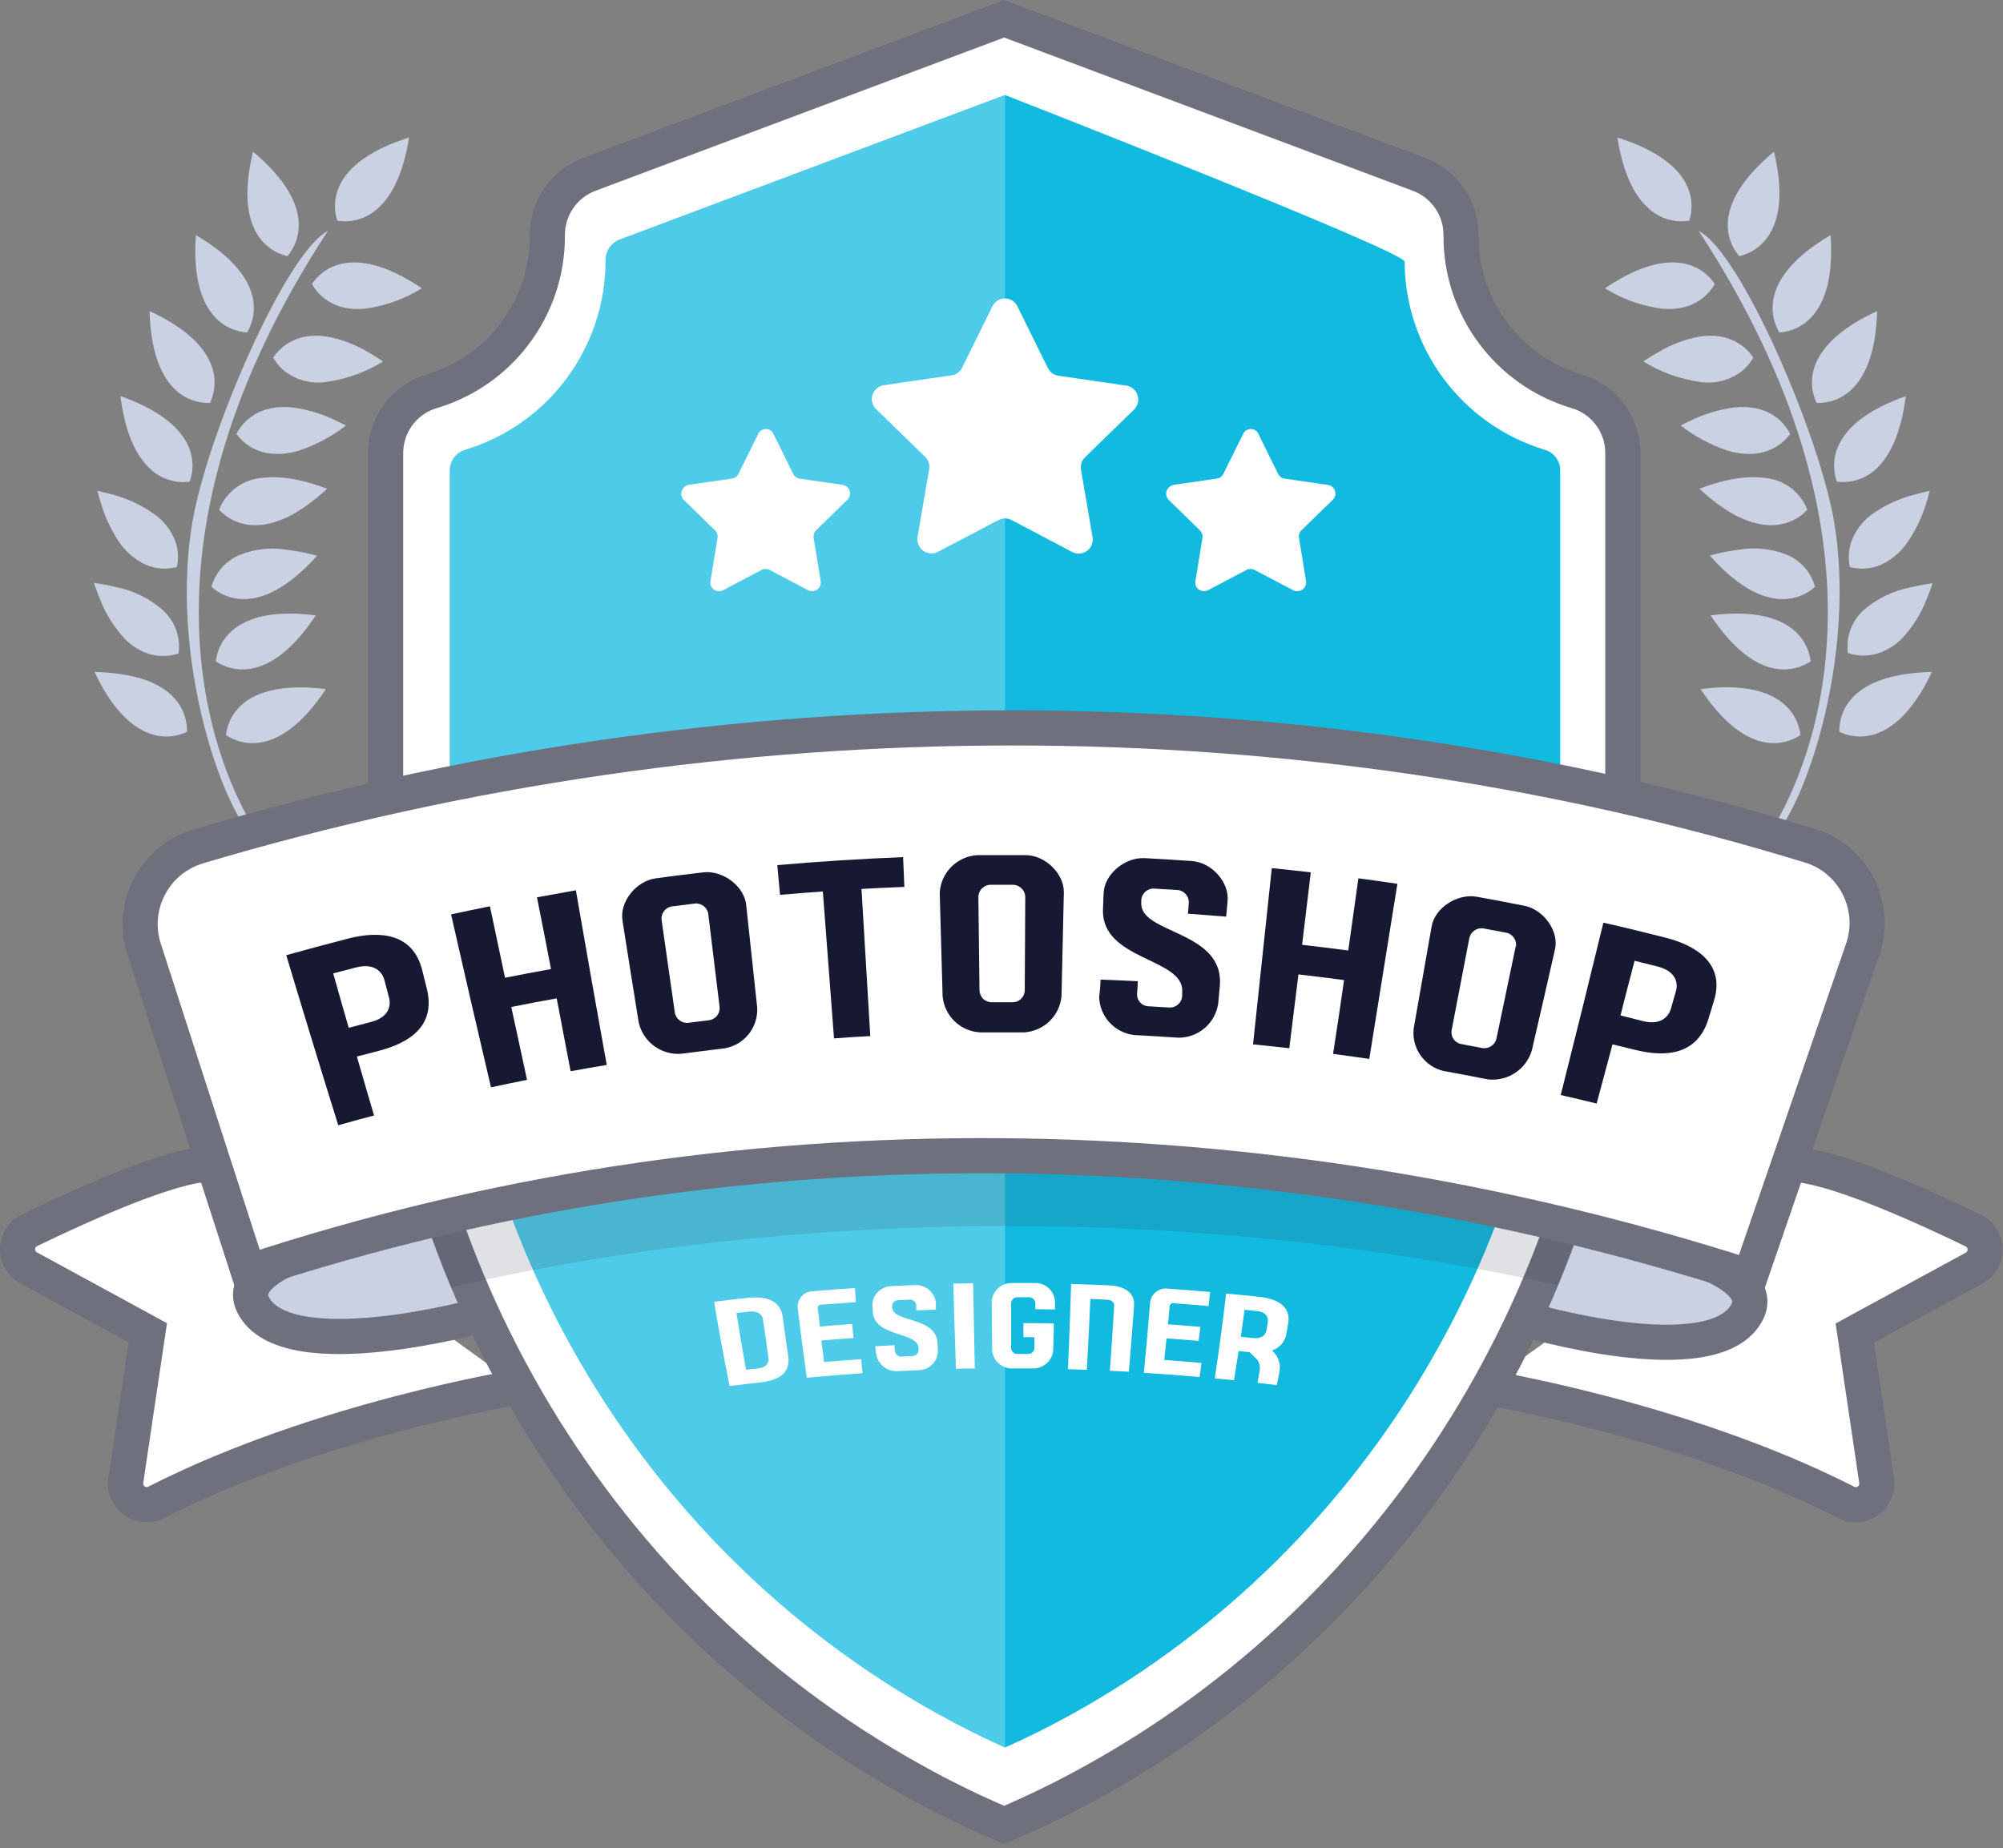
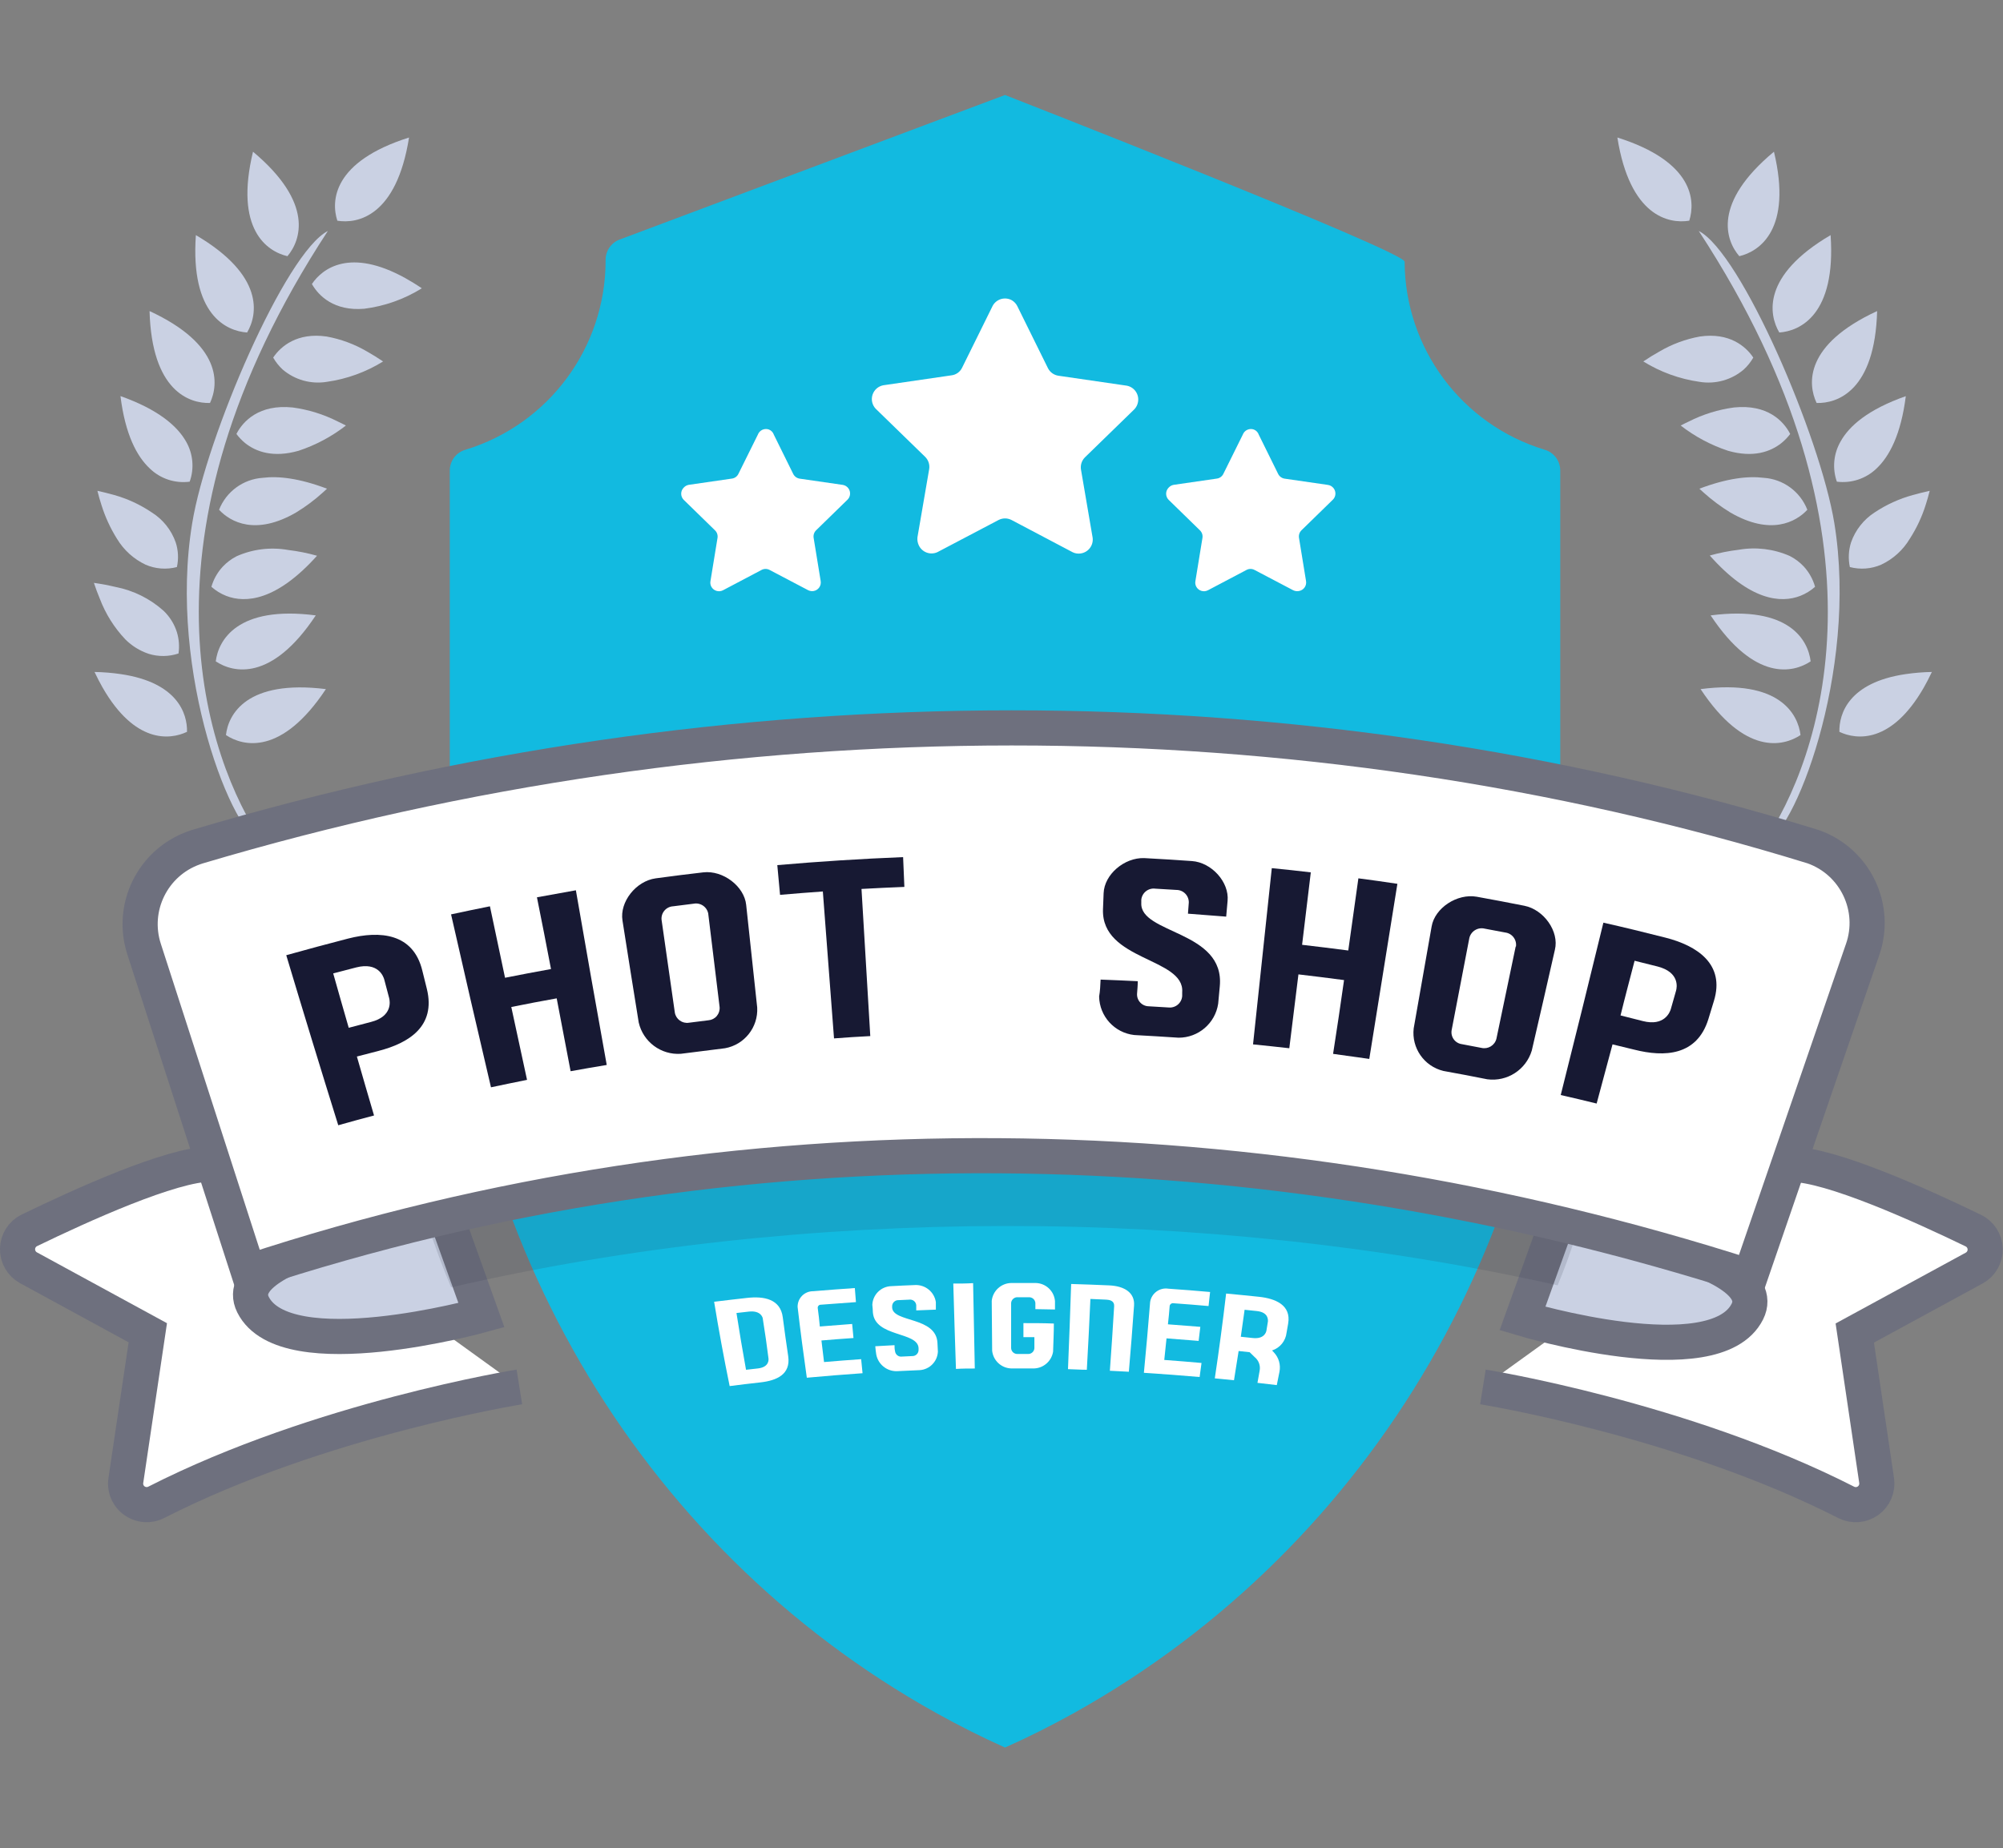
<svg xmlns="http://www.w3.org/2000/svg" width="285px" height="263px" viewBox="0 0 285 263" version="1.1">
  <rect x="0" y="0" width="285" height="263" fill="#808080" stroke="none" />
  <title>photoshop</title>
  <desc>Created with Sketch.</desc>
  <defs />
  <g id="Page-1" stroke="none" stroke-width="1" fill="none" fill-rule="evenodd">
    <g id="photoshop" transform="translate(2, 2)" fill-rule="nonzero">
      <path d="M209,195.38 C209,195.38 237.43,199.94 260.71,211.82 C261.708,212.319 262.901,212.222 263.806,211.569 C264.711,210.916 265.178,209.815 265.02,208.71 L261.91,187.71 L278.91,178.46 C279.89,177.921 280.489,176.882 280.464,175.764 C280.438,174.645 279.793,173.634 278.79,173.14 C271.48,169.59 258.48,163.71 252.91,163.71" id="Shape" stroke="#6E707E" stroke-width="5" fill="#FFFFFF" />
      <path d="M71.9,195.38 C71.9,195.38 43.48,199.94 20.2,211.82 C18.73,212.547 16.948,211.959 16.2,210.5 C15.913,209.936 15.811,209.295 15.91,208.67 L19.03,187.67 L2.05,178.42 C1.07,177.881 0.471,176.842 0.496,175.724 C0.522,174.605 1.167,173.594 2.17,173.1 C9.48,169.55 22.42,163.67 28,163.67" id="Shape" stroke="#6E707E" stroke-width="5" fill="#FFFFFF" />
      <path d="M61.48,171.15 C61.48,171.15 30,175.67 34,183.67 C38.62,192.9 66.5,185.17 66.5,185.17 L61.48,171.15 Z" id="Shape" stroke="#6E707E" stroke-width="5" fill="#CAD1E3" />
      <path d="M219.48,172.15 C219.48,172.15 250.63,176.65 246.63,184.65 C242.01,193.88 214.63,185.65 214.63,185.65 L219.48,172.15 Z" id="Shape" stroke="#6E707E" stroke-width="5" fill="#CAD1E3" />
      <path d="M259,72.45 C257,60.18 245.74,33.95 239.71,30.87 C268.36,74.64 256.91,106.18 248.99,117.87 C253,117.45 262.48,93.79 259,72.45 Z" id="Shape" fill="#CAD1E3" />
      <path d="M259.72,102.15 C262.18,103.32 267.14,103.83 271.72,95.87 C272.11,95.19 272.49,94.45 272.88,93.63 C271.621,93.654 270.366,93.757 269.12,93.94 C261.07,95.13 259.66,99.56 259.72,102.15 Z" id="Shape" fill="#CAD1E3" />
      <path d="M264.73,70.93 C263.171,71.939 261.993,73.437 261.38,75.19 C261.019,76.325 260.96,77.535 261.21,78.7 C262.685,79.088 264.248,78.972 265.65,78.37 C267.353,77.574 268.778,76.285 269.74,74.67 C270.706,73.172 271.467,71.551 272,69.85 C272.2,69.23 272.39,68.58 272.57,67.85 C271.71,68.043 270.91,68.243 270.17,68.45 C268.235,68.98 266.399,69.817 264.73,70.93 Z" id="Shape" fill="#CAD1E3" />
-       <path d="M263.07,84.91 C262.183,85.762 261.526,86.825 261.16,88 C260.879,88.953 260.804,89.955 260.94,90.94 C262.31,91.401 263.79,91.419 265.17,90.99 C266.419,90.593 267.558,89.911 268.5,89 C270.081,87.343 271.318,85.388 272.14,83.25 C272.43,82.56 272.72,81.81 272.98,81 C271.86,81.16 270.84,81.36 269.91,81.58 C267.373,82.058 265.011,83.208 263.07,84.91 Z" id="Shape" fill="#CAD1E3" />
      <path d="M228.13,17.57 C229.91,28.8 235.45,29.88 238.36,29.41 C239.25,26.6 239,21 228.13,17.57 Z" id="Shape" fill="#CAD1E3" />
      <path d="M245.48,34.46 C248.35,33.78 253.06,30.65 250.41,19.59 C241.63,26.89 243.53,32.2 245.48,34.46 Z" id="Shape" fill="#CAD1E3" />
      <path d="M256.48,55.35 C259.42,55.44 264.78,53.64 265.09,42.27 C254.73,47.05 255.2,52.67 256.48,55.35 Z" id="Shape" fill="#CAD1E3" />
      <path d="M254.19,102.61 C253.84,99.68 251.25,94.61 239.97,96.07 C246.25,105.55 251.73,104.24 254.19,102.61 Z" id="Shape" fill="#CAD1E3" />
      <path d="M251.17,45.32 C254.11,45.12 259.26,42.81 258.47,31.46 C248.66,37.22 249.67,42.78 251.17,45.32 Z" id="Shape" fill="#CAD1E3" />
      <path d="M259.88,60.85 C258.886,62.584 258.696,64.665 259.36,66.55 C261.426,66.81 263.498,66.122 265,64.68 C266.83,62.96 268.48,59.85 269.17,54.38 C263.82,56.26 261.11,58.61 259.88,60.85 Z" id="Shape" fill="#CAD1E3" />
      <path d="M246.11,50.59 C246.649,50.098 247.108,49.524 247.47,48.89 C246.39,47.27 244.04,45.29 239.88,45.89 C237.838,46.258 235.877,46.986 234.09,48.04 C233.36,48.45 232.6,48.91 231.82,49.44 C234.258,50.949 236.982,51.937 239.82,52.34 C242.072,52.714 244.375,52.074 246.11,50.59 Z" id="Shape" fill="#CAD1E3" />
-       <path d="M242,38.42 C240.5,36.18 236.55,33.24 228.71,37.58 C227.96,38 227.18,38.47 226.36,39.03 C228.853,40.577 231.649,41.57 234.56,41.94 C238.78,42.3 241,40.12 242,38.42 Z" id="Shape" fill="#CAD1E3" />
      <path d="M251.48,61.05 C251.945,60.673 252.362,60.24 252.72,59.76 C251.78,57.92 249.47,55.5 244.72,55.99 C242.479,56.29 240.305,56.966 238.29,57.99 C237.91,58.17 237.53,58.35 237.14,58.56 C239.163,60.131 241.439,61.345 243.87,62.15 C247.48,63.19 249.94,62.28 251.48,61.05 Z" id="Shape" fill="#CAD1E3" />
      <path d="M254.16,82.8 C254.931,82.498 255.642,82.061 256.26,81.51 C255.962,80.442 255.418,79.459 254.67,78.64 C254.097,78.023 253.42,77.512 252.67,77.13 C250.385,76.12 247.851,75.811 245.39,76.24 C244.001,76.407 242.627,76.681 241.28,77.06 C247,83.52 251.41,83.87 254.16,82.8 Z" id="Shape" fill="#CAD1E3" />
      <path d="M255.16,70.55 C254.149,67.952 251.722,66.176 248.94,66 C246.69,65.72 243.72,66.07 239.8,67.55 L240.38,68.08 C241.566,69.149 242.848,70.106 244.21,70.94 C249.94,74.26 253.53,72.3 255.16,70.55 Z" id="Shape" fill="#CAD1E3" />
      <path d="M255.63,92.12 C255.28,89.19 252.68,84.12 241.4,85.58 C247.69,95.06 253.17,93.76 255.63,92.12 Z" id="Shape" fill="#CAD1E3" />
      <path d="M25.35,72.45 C27.35,60.18 38.62,33.95 44.65,30.87 C16,74.64 27.45,106.18 35.37,117.87 C31.31,117.45 21.82,93.79 25.35,72.45 Z" id="Shape" fill="#CAD1E3" />
      <path d="M24.61,102.15 C22.15,103.32 17.19,103.83 12.61,95.87 C12.22,95.19 11.84,94.45 11.45,93.63 C12.709,93.653 13.965,93.756 15.21,93.94 C23.26,95.13 24.67,99.56 24.61,102.15 Z" id="Shape" fill="#CAD1E3" />
      <path d="M19.6,70.93 C21.183,71.924 22.382,73.426 23,75.19 C23.371,76.324 23.43,77.536 23.17,78.7 C21.695,79.087 20.132,78.971 18.73,78.37 C17.031,77.568 15.607,76.281 14.64,74.67 C13.699,73.165 12.956,71.545 12.43,69.85 C12.23,69.23 12.04,68.58 11.86,67.85 C12.72,68.043 13.52,68.243 14.26,68.45 C16.161,68.986 17.964,69.823 19.6,70.93 Z" id="Shape" fill="#CAD1E3" />
      <path d="M21.26,84.91 C22.154,85.759 22.815,86.823 23.18,88 C23.47,88.972 23.545,89.996 23.4,91 C22.027,91.461 20.544,91.479 19.16,91.05 C17.91,90.633 16.773,89.931 15.84,89 C14.253,87.328 13.016,85.356 12.2,83.2 C11.92,82.533 11.64,81.783 11.36,80.95 C12.49,81.11 13.5,81.31 14.43,81.53 C16.97,82.021 19.329,83.189 21.26,84.91 Z" id="Shape" fill="#CAD1E3" />
      <path d="M56.2,17.57 C54.42,28.8 48.88,29.88 46,29.41 C45.08,26.6 45.35,21 56.2,17.57 Z" id="Shape" fill="#CAD1E3" />
      <path d="M38.9,34.46 C36,33.78 31.33,30.65 34,19.59 C42.71,26.89 40.8,32.2 38.9,34.46 Z" id="Shape" fill="#CAD1E3" />
      <path d="M27.88,55.35 C24.94,55.44 19.59,53.64 19.28,42.27 C29.6,47.05 29.14,52.67 27.88,55.35 Z" id="Shape" fill="#CAD1E3" />
      <path d="M30.15,102.61 C30.48,99.67 33.09,94.67 44.37,96.07 C38.09,105.55 32.6,104.24 30.15,102.61 Z" id="Shape" fill="#CAD1E3" />
      <path d="M33.16,45.32 C30.22,45.12 25.07,42.81 25.87,31.46 C35.67,37.22 34.66,42.78 33.16,45.32 Z" id="Shape" fill="#CAD1E3" />
      <path d="M24.48,60.85 C25.476,62.584 25.663,64.667 24.99,66.55 C22.909,66.825 20.816,66.133 19.31,64.67 C17.47,62.95 15.82,59.84 15.14,54.37 C20.48,56.26 23.22,58.61 24.48,60.85 Z" id="Shape" fill="#CAD1E3" />
      <path d="M38.22,50.59 C37.686,50.095 37.231,49.522 36.87,48.89 C37.95,47.27 40.3,45.29 44.46,45.89 C46.502,46.258 48.463,46.986 50.25,48.04 C50.97,48.45 51.73,48.91 52.51,49.44 C50.074,50.952 47.349,51.94 44.51,52.34 C42.258,52.711 39.957,52.071 38.22,50.59 Z" id="Shape" fill="#CAD1E3" />
      <path d="M42.38,38.42 C43.88,36.18 47.83,33.24 55.67,37.58 C56.42,38 57.2,38.47 58.02,39.03 C55.529,40.58 52.731,41.573 49.82,41.94 C45.56,42.3 43.34,40.12 42.38,38.42 Z" id="Shape" fill="#CAD1E3" />
      <path d="M32.87,61.05 C32.41,60.67 31.997,60.237 31.64,59.76 C32.58,57.92 34.89,55.5 39.64,55.99 C41.881,56.29 44.055,56.966 46.07,57.99 C46.45,58.17 46.83,58.35 47.22,58.56 C45.197,60.131 42.921,61.345 40.49,62.15 C36.87,63.19 34.4,62.28 32.87,61.05 Z" id="Shape" fill="#CAD1E3" />
      <path d="M30.18,82.8 C29.409,82.498 28.698,82.061 28.08,81.51 C28.382,80.453 28.926,79.48 29.67,78.67 C30.243,78.053 30.92,77.542 31.67,77.16 C33.97,76.14 36.523,75.83 39,76.27 C40.389,76.437 41.763,76.711 43.11,77.09 C37.34,83.52 32.93,83.87 30.18,82.8 Z" id="Shape" fill="#CAD1E3" />
      <path d="M29.17,70.55 C30.187,67.956 32.61,66.184 35.39,66 C37.64,65.72 40.61,66.07 44.53,67.55 L43.95,68.08 C42.768,69.153 41.485,70.111 40.12,70.94 C34.39,74.26 30.8,72.3 29.17,70.55 Z" id="Shape" fill="#CAD1E3" />
      <path d="M28.7,92.12 C29.06,89.19 31.7,84.12 42.93,85.58 C36.65,95.06 31.16,93.76 28.7,92.12 Z" id="Shape" fill="#CAD1E3" />
-       <path d="M222.28,53.67 C212.562,50.754 205.903,41.816 205.89,31.67 L205.89,31.61 C205.961,27.738 203.603,24.234 199.99,22.84 L140.88,0.67 L81.77,22.84 C78.16,24.237 75.808,27.74 75.88,31.61 L75.88,31.67 C75.866,41.818 69.202,50.758 59.48,53.67 C55.587,54.802 52.899,58.356 52.87,62.41 L52.87,122.41 C52.87,175.71 81.21,225.41 127.78,251.3 C132.024,253.678 136.398,255.818 140.88,257.71 C145.369,255.811 149.749,253.664 154,251.28 C200.57,225.33 228.91,175.67 228.91,122.37 L228.91,62.43 C228.891,58.362 226.19,54.794 222.28,53.67 Z" id="Shape" stroke="#6E707E" stroke-width="5" fill="#FFFFFF" />
      <path d="M141,11.52 L86.09,32.12 C84.882,32.616 84.114,33.815 84.17,35.12 C84.152,47.482 76.072,58.386 64.25,62 C62.958,62.357 62.048,63.511 62,64.85 L62,122.67 C62,172.38 88.53,218.03 131.22,241.79 C134.49,243.61 137.77,245.26 141,246.7 C144.25,245.26 147.53,243.61 150.81,241.79 C193.5,218 220,172.38 220,122.67 L220,64.87 C219.964,63.529 219.061,62.367 217.77,62 C205.981,58.415 197.906,47.562 197.86,35.24 C197.85,33.74 141,11.52 141,11.52 Z" id="Shape" fill="#12BAE0" />
-       <path d="M141,11.54 L86.09,32.12 C84.882,32.616 84.114,33.815 84.17,35.12 C84.152,47.482 76.072,58.386 64.25,62 C62.958,62.357 62.048,63.511 62,64.85 L62,122.67 C62,172.38 88.53,218.03 131.22,241.79 C134.49,243.61 137.77,245.26 141,246.7 L141,11.7 L141,11.54 Z" id="Shape" fill-opacity="0.25" fill="#FFFFFF" />
      <path d="M228,121 C171,108.17 110.31,108.45 52,121.71 L52,122.39 C52,142.66 54.55,163.09 62.19,181.21 C112.42,169.6 169.35,169.63 219.63,180.92 C227.14,162.92 228,142.49 228,122.39 L228,121 Z" id="Shape" fill="#323A4F" opacity="0.15" />
      <path d="M142.75,41.57 L147.11,50.4 C147.402,50.974 147.953,51.373 148.59,51.47 L158.34,52.89 C159.421,53.102 160.128,54.148 159.92,55.23 C159.852,55.604 159.678,55.951 159.42,56.23 L152.36,63.1 C151.91,63.555 151.706,64.199 151.81,64.83 L153.47,74.54 C153.535,75.066 153.388,75.597 153.062,76.015 C152.736,76.434 152.256,76.705 151.73,76.77 C151.358,76.82 150.979,76.761 150.64,76.6 L141.92,72 C141.346,71.705 140.664,71.705 140.09,72 L131.38,76.58 C130.895,76.803 130.341,76.822 129.842,76.635 C129.342,76.447 128.938,76.067 128.72,75.58 C128.561,75.233 128.499,74.849 128.54,74.47 L130.21,64.76 C130.311,64.127 130.103,63.484 129.65,63.03 L122.59,56.16 C122.092,55.627 121.924,54.866 122.151,54.173 C122.378,53.48 122.964,52.966 123.68,52.83 L133.42,51.41 C134.058,51.321 134.609,50.92 134.89,50.34 L139.25,41.51 C139.507,41.046 139.938,40.703 140.448,40.556 C140.959,40.41 141.506,40.473 141.97,40.73 C142.306,40.928 142.578,41.22 142.75,41.57 Z" id="Shape" fill="#FFFFFF" />
      <path d="M108.11,59.87 L110.86,65.44 C111.039,65.806 111.387,66.06 111.79,66.12 L117.94,67.01 C118.6,67.132 119.043,67.757 118.94,68.42 C118.901,68.687 118.774,68.933 118.58,69.12 L114.13,73.46 C113.837,73.742 113.703,74.15 113.77,74.55 L114.77,80.68 C114.828,81.002 114.755,81.335 114.567,81.603 C114.38,81.871 114.093,82.054 113.77,82.11 C113.508,82.152 113.24,82.114 113,82 L107.5,79.11 C107.144,78.92 106.716,78.92 106.36,79.11 L100.88,82 C100.278,82.317 99.532,82.09 99.21,81.49 C99.081,81.248 99.039,80.969 99.09,80.7 L100.09,74.57 C100.162,74.171 100.03,73.763 99.74,73.48 L95.29,69.14 C95.056,68.909 94.924,68.594 94.924,68.265 C94.924,67.936 95.056,67.621 95.29,67.39 C95.477,67.185 95.727,67.048 96,67 L102.14,66.11 C102.546,66.057 102.896,65.8 103.07,65.43 L105.83,59.86 C105.943,59.554 106.172,59.304 106.469,59.168 C106.765,59.031 107.104,59.017 107.41,59.13 C107.742,59.26 107.998,59.532 108.11,59.87 Z" id="Shape" fill="#FFFFFF" />
      <path d="M177.11,59.87 L179.86,65.44 C180.039,65.806 180.387,66.06 180.79,66.12 L186.94,67.01 C187.268,67.055 187.565,67.229 187.764,67.494 C187.964,67.759 188.048,68.092 188,68.42 C187.961,68.687 187.834,68.933 187.64,69.12 L183.19,73.46 C182.897,73.742 182.763,74.15 182.83,74.55 L183.83,80.68 C183.888,81.002 183.815,81.335 183.627,81.603 C183.44,81.871 183.153,82.054 182.83,82.11 C182.549,82.165 182.257,82.126 182,82 L176.5,79.11 C176.144,78.92 175.716,78.92 175.36,79.11 L169.88,82 C169.278,82.317 168.532,82.09 168.21,81.49 C168.081,81.248 168.039,80.969 168.09,80.7 L169.09,74.57 C169.162,74.171 169.03,73.763 168.74,73.48 L164.29,69.14 C164.056,68.909 163.924,68.594 163.924,68.265 C163.924,67.936 164.056,67.621 164.29,67.39 C164.477,67.185 164.727,67.048 165,67 L171.14,66.11 C171.546,66.057 171.896,65.8 172.07,65.43 L174.83,59.86 C174.943,59.554 175.172,59.304 175.469,59.168 C175.765,59.031 176.104,59.017 176.41,59.13 C176.742,59.26 176.998,59.532 177.11,59.87 Z" id="Shape" fill="#FFFFFF" />
      <path d="M247,179.72 C177.78,157.47 102.48,156.23 33.35,179.01 L18.51,133.1 C16.571,127.161 19.715,120.757 25.6,118.66 L26.07,118.5 C101.63,96 182.8,95.91 256,118.5 C261.995,120.629 265.129,127.215 263,133.21 L262.94,133.38 L247,179.72 Z" id="Shape" stroke="#6E707E" stroke-width="5" fill="#FFFFFF" stroke-linecap="round" />
      <path d="M110.15,191 C110.53,193.61 108.5,194.47 106.24,194.73 C104.77,194.89 103.3,195.07 101.82,195.26 C101,191.26 100.263,187.26 99.61,183.26 C101.18,183.07 102.75,182.88 104.31,182.71 C106.7,182.44 109.05,182.87 109.38,185.48 C109.62,187.333 109.877,189.173 110.15,191 Z M106.55,185.74 C106.55,185.52 106.27,184.47 104.55,184.66 L102.79,184.86 C103.21,187.55 103.66,190.25 104.15,192.94 L105.84,192.75 C107.45,192.56 107.38,191.51 107.34,191.28 C107.113,189.46 106.85,187.623 106.55,185.77 L106.55,185.74 Z" id="Shape" fill="#FFFFFF" />
      <path d="M114.65,186.78 C116.19,186.65 117.71,186.53 119.25,186.42 C119.31,187.09 119.37,187.76 119.44,188.42 C117.92,188.52 116.44,188.64 114.88,188.77 C115,189.77 115.12,190.77 115.25,191.84 C117.01,191.69 118.77,191.55 120.53,191.43 C120.59,192.1 120.66,192.76 120.73,193.43 C118.09,193.61 115.45,193.83 112.8,194.07 C112.32,190.72 111.88,187.36 111.49,184.01 C111.474,183.414 111.701,182.836 112.12,182.412 C112.539,181.987 113.113,181.752 113.71,181.76 C115.71,181.59 117.71,181.44 119.63,181.31 C119.68,181.98 119.74,182.64 119.79,183.31 C118.15,183.42 116.49,183.55 114.79,183.68 C114.671,183.677 114.556,183.724 114.472,183.809 C114.389,183.895 114.344,184.011 114.35,184.13 C114.48,185 114.56,185.89 114.65,186.78 Z" id="Shape" fill="#FFFFFF" />
      <path d="M122.54,189.59 L125.28,189.44 C125.28,189.72 125.28,190 125.35,190.28 C125.372,190.519 125.492,190.739 125.681,190.886 C125.871,191.034 126.113,191.097 126.35,191.06 L127.82,190.99 C128.054,190.993 128.28,190.901 128.445,190.735 C128.611,190.57 128.703,190.344 128.7,190.11 L128.7,189.85 C128.58,187.48 122.5,188.33 122.2,184.79 C122.2,184.42 122.15,184.05 122.12,183.69 C122.186,182.251 123.341,181.101 124.78,181.04 C125.93,180.98 127.08,180.92 128.23,180.88 C129.677,180.832 130.934,181.87 131.16,183.3 C131.16,183.66 131.16,184.02 131.16,184.38 L128.37,184.49 C128.37,184.23 128.37,183.98 128.37,183.73 C128.343,183.494 128.221,183.279 128.033,183.134 C127.844,182.989 127.605,182.926 127.37,182.96 L125.85,183.03 C125.614,183.019 125.384,183.105 125.212,183.267 C125.041,183.429 124.942,183.654 124.94,183.89 L124.94,184.1 C125.09,186.25 131.24,185.34 131.39,189.16 L131.45,190.36 C131.383,191.761 130.279,192.89 128.88,192.99 L125.6,193.14 C124.18,193.165 122.947,192.165 122.68,190.77 C122.61,190.38 122.58,190 122.54,189.59 Z" id="Shape" fill="#FFFFFF" />
      <path d="M133.64,180.67 C134.58,180.67 135.52,180.67 136.46,180.61 C136.54,184.61 136.61,188.71 136.7,192.76 C135.81,192.76 134.91,192.76 134.02,192.82 C133.88,188.773 133.753,184.723 133.64,180.67 Z" id="Shape" fill="#FFFFFF" />
      <path d="M145.15,192.75 L141.88,192.75 C140.475,192.703 139.319,191.628 139.17,190.23 L139.11,183.13 C139.262,181.695 140.467,180.602 141.91,180.59 L145.35,180.59 C146.794,180.61 147.987,181.722 148.11,183.16 L148.11,184.36 L145.32,184.31 C145.32,184.02 145.32,183.73 145.32,183.44 C145.305,183.205 145.195,182.985 145.017,182.831 C144.838,182.677 144.605,182.601 144.37,182.62 L142.87,182.62 C142.631,182.589 142.389,182.657 142.2,182.808 C142.012,182.959 141.892,183.18 141.87,183.42 C141.87,185.567 141.87,187.717 141.87,189.87 C141.883,190.101 141.987,190.317 142.16,190.471 C142.332,190.625 142.559,190.704 142.79,190.69 L144.24,190.69 C144.719,190.725 145.138,190.369 145.18,189.89 L145.18,188.3 L143.62,188.3 C143.62,187.62 143.62,186.94 143.62,186.3 C145.07,186.3 146.51,186.3 147.95,186.36 C147.95,187.68 147.88,189 147.84,190.36 C147.627,191.696 146.501,192.695 145.15,192.75 Z" id="Shape" fill="#FFFFFF" />
      <path d="M155.92,193.08 C156.14,190.01 156.35,186.94 156.53,183.87 C156.53,183.64 156.53,183.01 155.43,182.96 L153.15,182.86 C153.003,186.193 152.833,189.553 152.64,192.94 C151.75,192.94 150.85,192.87 149.96,192.85 C150.127,188.81 150.277,184.77 150.41,180.73 C152.22,180.78 154.03,180.85 155.84,180.93 C158.02,181.03 159.49,181.99 159.36,183.8 C159.14,186.94 158.893,190.08 158.62,193.22 L155.92,193.08 Z" id="Shape" fill="#FFFFFF" />
      <path d="M164.18,186.47 L168.79,186.83 L168.55,188.83 L163.98,188.47 C163.88,189.47 163.77,190.52 163.66,191.54 C165.43,191.67 167.19,191.81 168.96,191.97 L168.69,193.97 C166.04,193.74 163.39,193.54 160.76,193.37 C161.09,190 161.38,186.64 161.65,183.28 C161.849,182.043 163.013,181.202 164.25,181.4 C166.25,181.54 168.19,181.69 170.18,181.87 C170.11,182.53 170.04,183.2 169.96,183.87 C168.3,183.72 166.64,183.59 164.96,183.47 C164.712,183.428 164.476,183.592 164.43,183.84 C164.37,184.7 164.28,185.58 164.18,186.47 Z" id="Shape" fill="#FFFFFF" />
      <path d="M181.06,187.67 C180.928,188.842 180.122,189.828 179,190.19 C179.08,190.28 179.18,190.37 179.26,190.47 C179.956,191.207 180.251,192.236 180.05,193.23 C179.93,193.86 179.8,194.49 179.67,195.12 L176.92,194.8 C177.03,194.22 177.13,193.65 177.23,193.07 C177.367,192.357 177.106,191.626 176.55,191.16 L175.81,190.44 L174.24,190.27 C174.03,191.66 173.81,193.04 173.58,194.43 L170.85,194.16 C171.45,190.16 171.987,186.137 172.46,182.09 C174,182.23 175.55,182.39 177.11,182.55 C179.5,182.8 181.73,183.74 181.29,186.35 C181.22,186.79 181.14,187.23 181.06,187.67 Z M176.25,188.42 C177.9,188.6 178.17,187.56 178.2,187.34 L178.41,186.05 C178.41,185.83 178.5,184.76 176.82,184.58 L175.09,184.4 L174.55,188.24 L176.25,188.42 Z" id="Shape" fill="#FFFFFF" />
      <path d="M48.78,148.36 C49.58,151.16 50.4,153.95 51.22,156.75 C49.52,157.197 47.823,157.66 46.13,158.14 C43.617,150.08 41.15,142.013 38.73,133.94 C41.663,133.12 44.6,132.33 47.54,131.57 C52.08,130.41 56.8,130.81 58.09,136.13 C58.31,137 58.52,137.88 58.74,138.75 C60.04,144.07 56.16,146.45 51.86,147.56 L48.78,148.36 Z M50.78,143.44 C53.87,142.65 53.49,140.49 53.37,140.03 L52.68,137.42 C52.56,136.96 51.81,134.88 48.68,135.68 L45.41,136.53 C46.14,139.11 46.87,141.69 47.62,144.27 L50.78,143.44 Z" id="Shape" fill="#171933" />
      <path d="M77.21,140.08 C75.05,140.467 72.897,140.877 70.75,141.31 C71.49,144.77 72.237,148.227 72.99,151.68 C71.28,152.02 69.57,152.38 67.86,152.74 C65.933,144.54 64.04,136.337 62.18,128.13 C64.03,127.73 65.86,127.35 67.71,126.98 C68.42,130.37 69.14,133.77 69.86,137.15 C72.03,136.72 74.22,136.3 76.4,135.91 C75.75,132.51 75.09,129.1 74.4,125.7 C76.24,125.373 78.087,125.04 79.94,124.7 C81.373,132.993 82.837,141.28 84.33,149.56 C82.62,149.84 80.9,150.14 79.19,150.45 C78.543,147.01 77.883,143.553 77.21,140.08 Z" id="Shape" fill="#171933" />
      <path d="M86.57,129 C86.15,126.37 88.47,123.39 91.3,123 C93.55,122.69 95.81,122.41 98.06,122.15 C100.89,121.82 103.9,124.15 104.17,126.77 C104.683,131.65 105.207,136.523 105.74,141.39 C105.891,144.198 103.928,146.68 101.16,147.18 C99.06,147.433 96.967,147.697 94.88,147.97 C92.055,148.164 89.509,146.271 88.88,143.51 C88.11,138.72 87.33,133.88 86.57,129 Z M98.78,128.06 C98.702,127.589 98.437,127.169 98.046,126.896 C97.654,126.623 97.169,126.52 96.7,126.61 L93.77,126.98 C93.296,127.008 92.854,127.227 92.545,127.587 C92.235,127.947 92.086,128.417 92.13,128.89 C92.76,133.3 93.38,137.71 94.02,142.11 C94.183,143.055 95.072,143.695 96.02,143.55 L98.81,143.2 C99.271,143.162 99.698,142.941 99.995,142.585 C100.292,142.23 100.434,141.771 100.39,141.31 C99.863,136.91 99.327,132.503 98.78,128.09 L98.78,128.06 Z" id="Shape" fill="#171933" />
      <path d="M126.68,124.22 C124.64,124.3 122.607,124.397 120.58,124.51 C120.987,131.49 121.403,138.47 121.83,145.45 C120.11,145.537 118.39,145.647 116.67,145.78 C116.13,138.807 115.6,131.837 115.08,124.87 C113.08,125.01 111.05,125.17 108.99,125.35 L108.6,121.12 C114.56,120.6 120.527,120.22 126.5,119.98 L126.68,124.22 Z" id="Shape" fill="#171933" />
-       <path d="M131.71,125.07 C131.867,122.152 134.211,119.83 137.13,119.7 C139.403,119.7 141.667,119.7 143.92,119.7 C146.75,119.7 149.44,122.38 149.37,125.04 C149.26,129.94 149.14,134.83 149.04,139.73 C148.804,142.53 146.555,144.737 143.75,144.92 C141.65,144.92 139.54,144.92 137.44,144.92 C134.632,144.766 132.365,142.571 132.12,139.77 C131.98,134.863 131.843,129.963 131.71,125.07 Z M143.88,125.62 C143.859,125.146 143.65,124.7 143.299,124.381 C142.948,124.061 142.484,123.896 142.01,123.92 L139.07,123.92 C138.596,123.893 138.132,124.058 137.782,124.378 C137.432,124.698 137.225,125.146 137.21,125.62 C137.257,130.073 137.31,134.523 137.37,138.97 C137.386,139.433 137.586,139.87 137.926,140.183 C138.266,140.497 138.718,140.662 139.18,140.64 L142,140.64 C142.463,140.659 142.915,140.492 143.255,140.177 C143.595,139.861 143.794,139.423 143.81,138.96 L143.88,125.62 Z" id="Shape" fill="#171933" />
      <path d="M154.6,137.41 C156.36,137.48 158.12,137.55 159.89,137.64 C159.89,138.23 159.83,138.81 159.79,139.39 C159.754,139.855 159.912,140.314 160.226,140.659 C160.541,141.004 160.984,141.203 161.45,141.21 L164.29,141.38 C164.762,141.424 165.232,141.276 165.593,140.969 C165.955,140.663 166.177,140.223 166.21,139.75 C166.21,139.57 166.21,139.39 166.21,139.21 C166.59,134.28 154.69,134.76 154.94,127.41 L155.03,125.12 C155.13,122.45 157.97,120.03 160.8,120.12 C163.06,120.24 165.31,120.38 167.58,120.54 C170.4,120.73 172.92,123.54 172.67,126.2 C172.6,126.95 172.54,127.7 172.47,128.45 C170.66,128.3 168.84,128.16 167.03,128.03 L167.15,126.45 C167.161,125.976 166.98,125.518 166.649,125.18 C166.318,124.841 165.864,124.65 165.39,124.65 C164.39,124.58 163.39,124.52 162.39,124.47 C161.914,124.405 161.431,124.537 161.054,124.835 C160.677,125.133 160.437,125.572 160.39,126.05 C160.39,126.19 160.39,126.34 160.39,126.49 C160.15,130.94 172.3,130.41 171.56,138.36 C171.48,139.19 171.41,140.02 171.33,140.84 C170.913,143.63 168.511,145.691 165.69,145.68 C163.59,145.54 161.49,145.413 159.39,145.3 C156.583,144.989 154.443,142.643 154.39,139.82 C154.53,139.05 154.56,138.23 154.6,137.41 Z" id="Shape" fill="#171933" />
      <path d="M189.24,137.48 C187.08,137.193 184.917,136.923 182.75,136.67 C182.317,140.183 181.883,143.687 181.45,147.18 C179.74,146.99 178.01,146.8 176.29,146.63 C177.19,138.27 178.08,129.91 178.96,121.55 C180.813,121.73 182.663,121.93 184.51,122.15 C184.1,125.58 183.68,129.02 183.27,132.46 C185.457,132.713 187.647,132.983 189.84,133.27 L191.28,123 C193.133,123.24 194.983,123.5 196.83,123.78 C195.497,132.093 194.163,140.4 192.83,148.7 C191.12,148.45 189.4,148.21 187.68,147.98 C188.227,144.473 188.747,140.973 189.24,137.48 Z" id="Shape" fill="#171933" />
      <path d="M201.7,129.86 C202.14,127.23 205.32,125.12 208.13,125.62 C210.39,126.03 212.63,126.45 214.88,126.9 C217.68,127.45 219.88,130.57 219.24,133.17 C218.16,137.95 217.063,142.733 215.95,147.52 C215.127,150.244 212.452,151.971 209.63,151.6 C207.54,151.18 205.46,150.79 203.37,150.41 C200.634,149.747 198.823,147.146 199.15,144.35 C200.01,139.523 200.86,134.693 201.7,129.86 Z M213.7,132.71 C213.768,132.241 213.644,131.764 213.356,131.388 C213.068,131.011 212.641,130.767 212.17,130.71 L209.25,130.16 C208.786,130.045 208.295,130.12 207.886,130.368 C207.477,130.615 207.184,131.016 207.07,131.48 C206.24,135.85 205.39,140.23 204.55,144.6 C204.467,145.06 204.576,145.535 204.852,145.913 C205.127,146.291 205.546,146.539 206.01,146.6 L208.79,147.13 C209.736,147.35 210.683,146.772 210.92,145.83 C211.827,141.443 212.74,137.07 213.66,132.71 L213.7,132.71 Z" id="Shape" fill="#171933" />
      <path d="M227.44,146.63 C226.69,149.44 225.94,152.24 225.18,155.05 C223.48,154.63 221.777,154.227 220.07,153.84 C222.13,145.66 224.153,137.483 226.14,129.31 C229.14,129.98 232.04,130.7 234.97,131.44 C239.5,132.59 243.47,135.22 241.87,140.44 C241.6,141.3 241.34,142.16 241.08,143.03 C239.46,148.27 234.83,148.47 230.53,147.38 L227.44,146.63 Z M231.74,143.31 C234.82,144.1 235.61,142.05 235.74,141.59 C235.99,140.73 236.24,139.86 236.48,138.99 C236.61,138.54 237.02,136.37 233.86,135.55 L230.58,134.73 C229.91,137.33 229.21,139.92 228.58,142.51 L231.74,143.31 Z" id="Shape" fill="#171933" />
    </g>
  </g>
</svg>